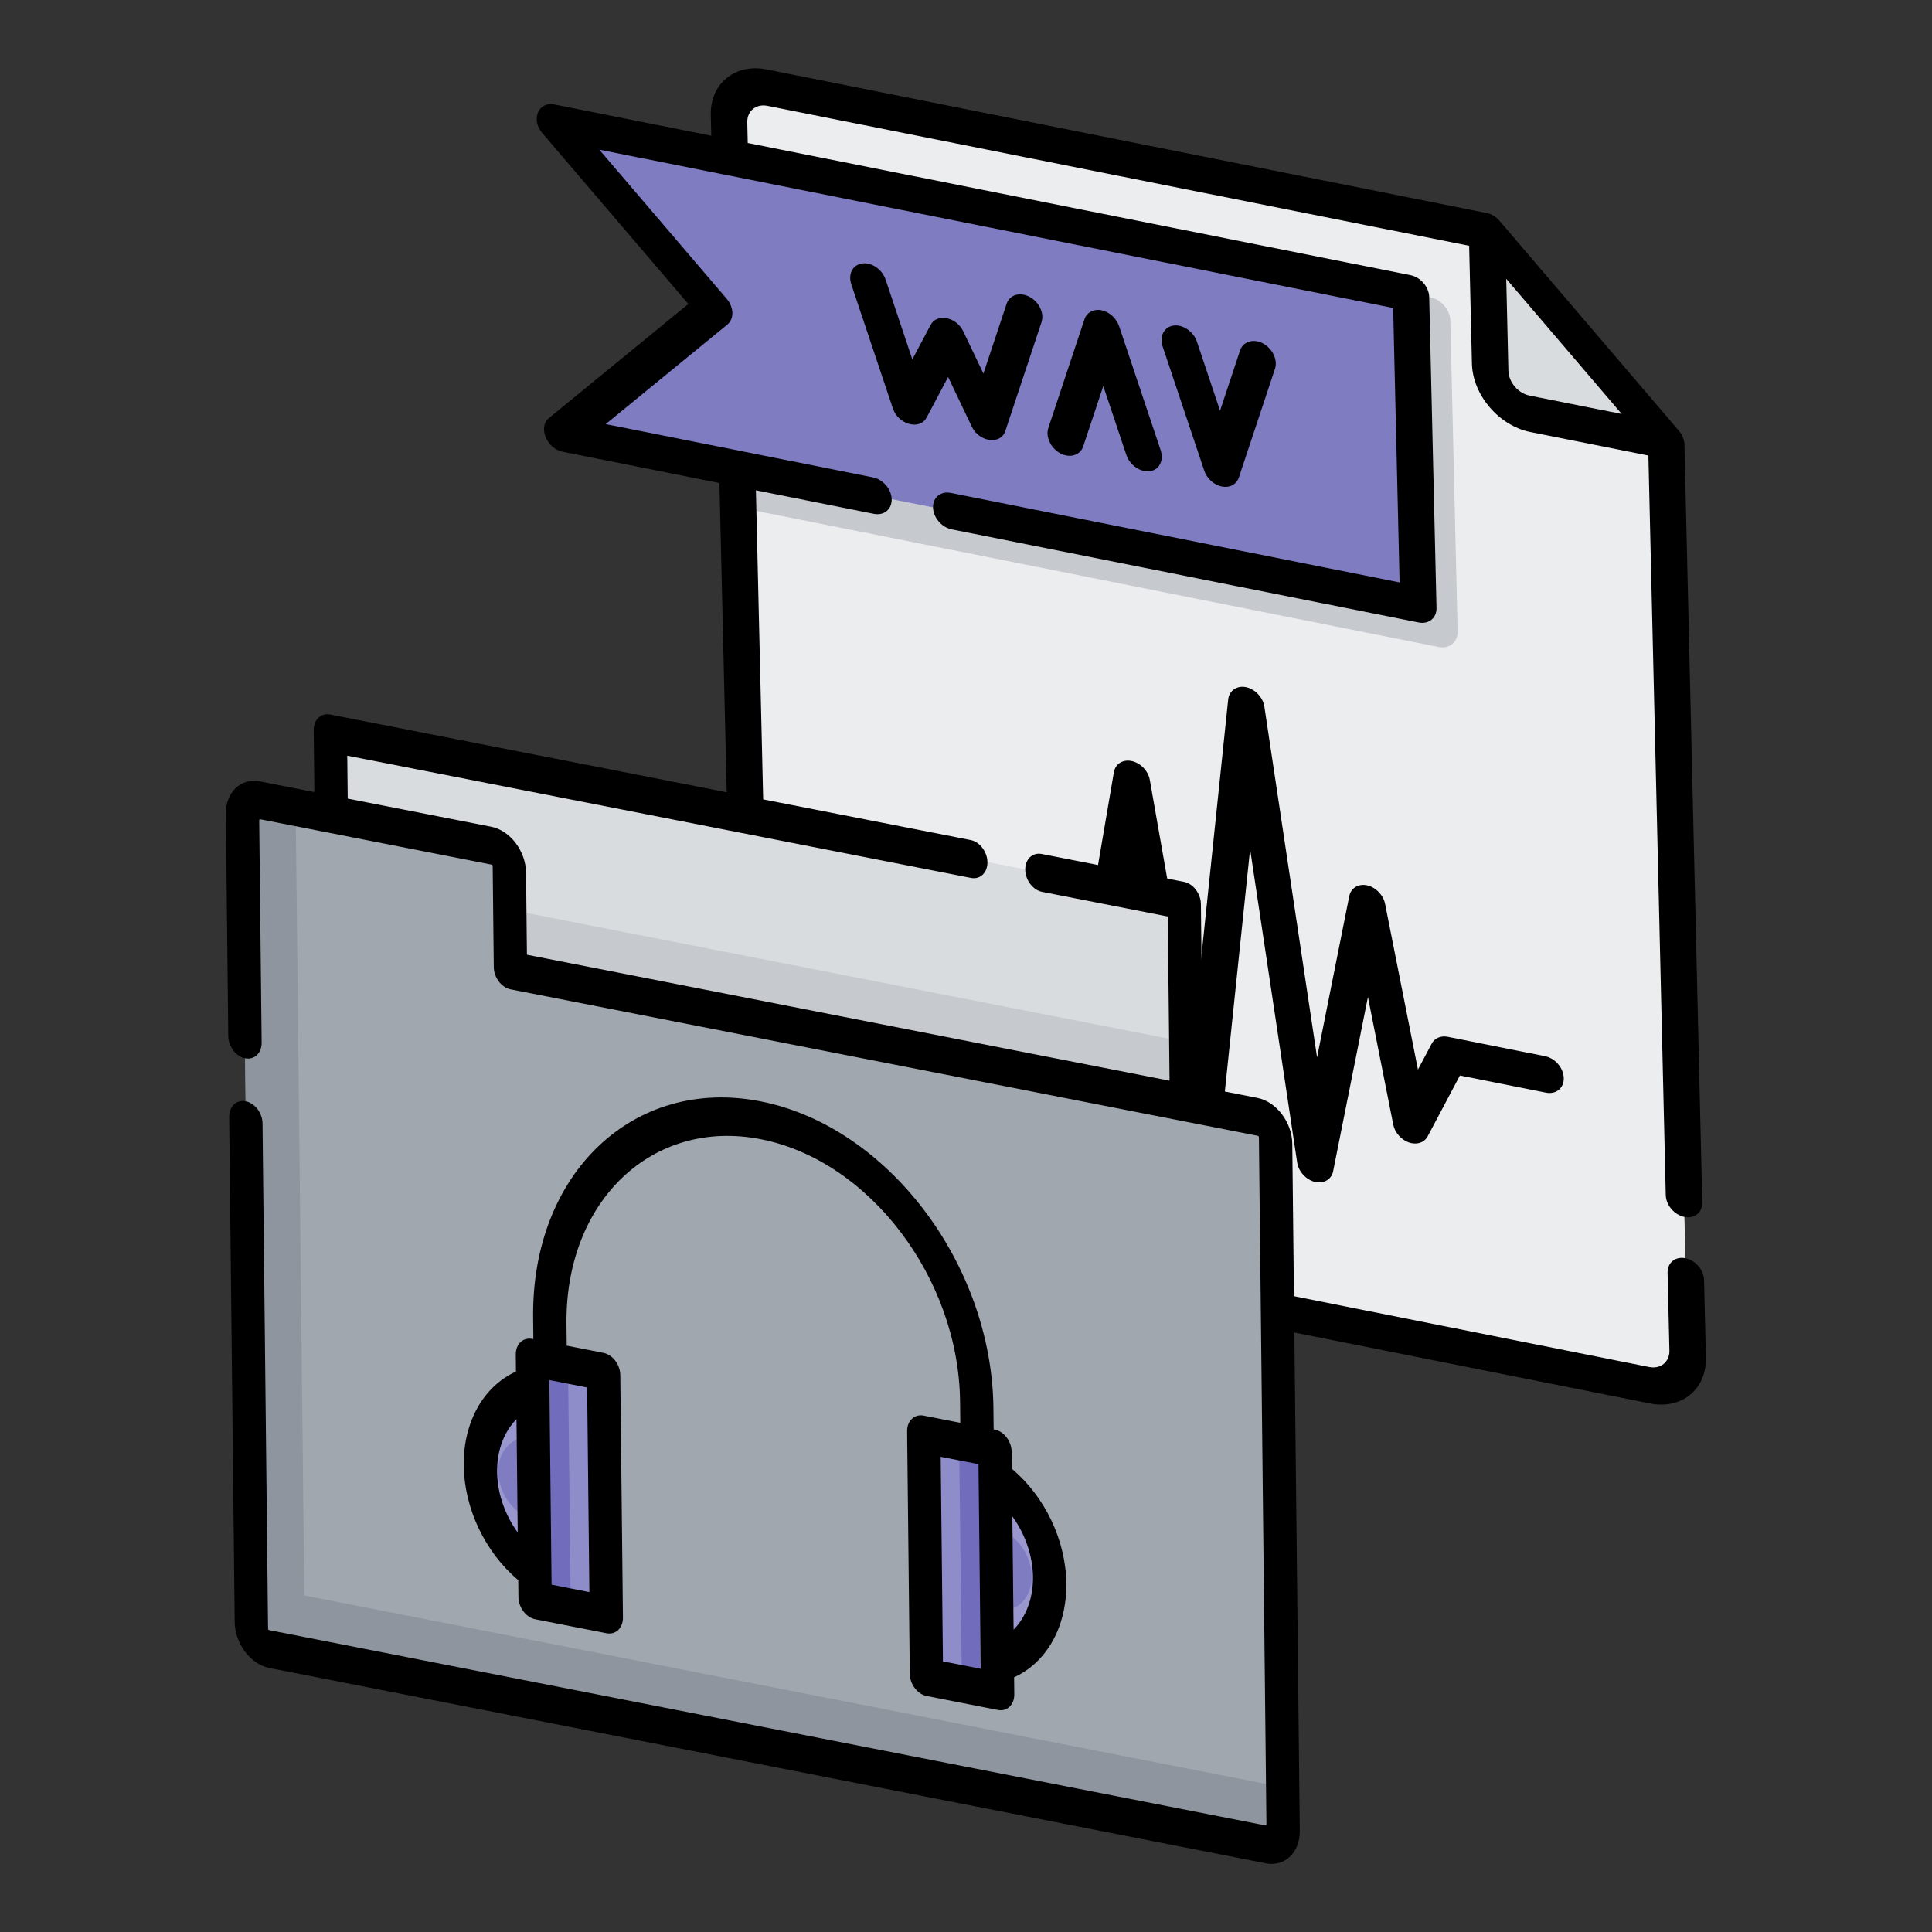
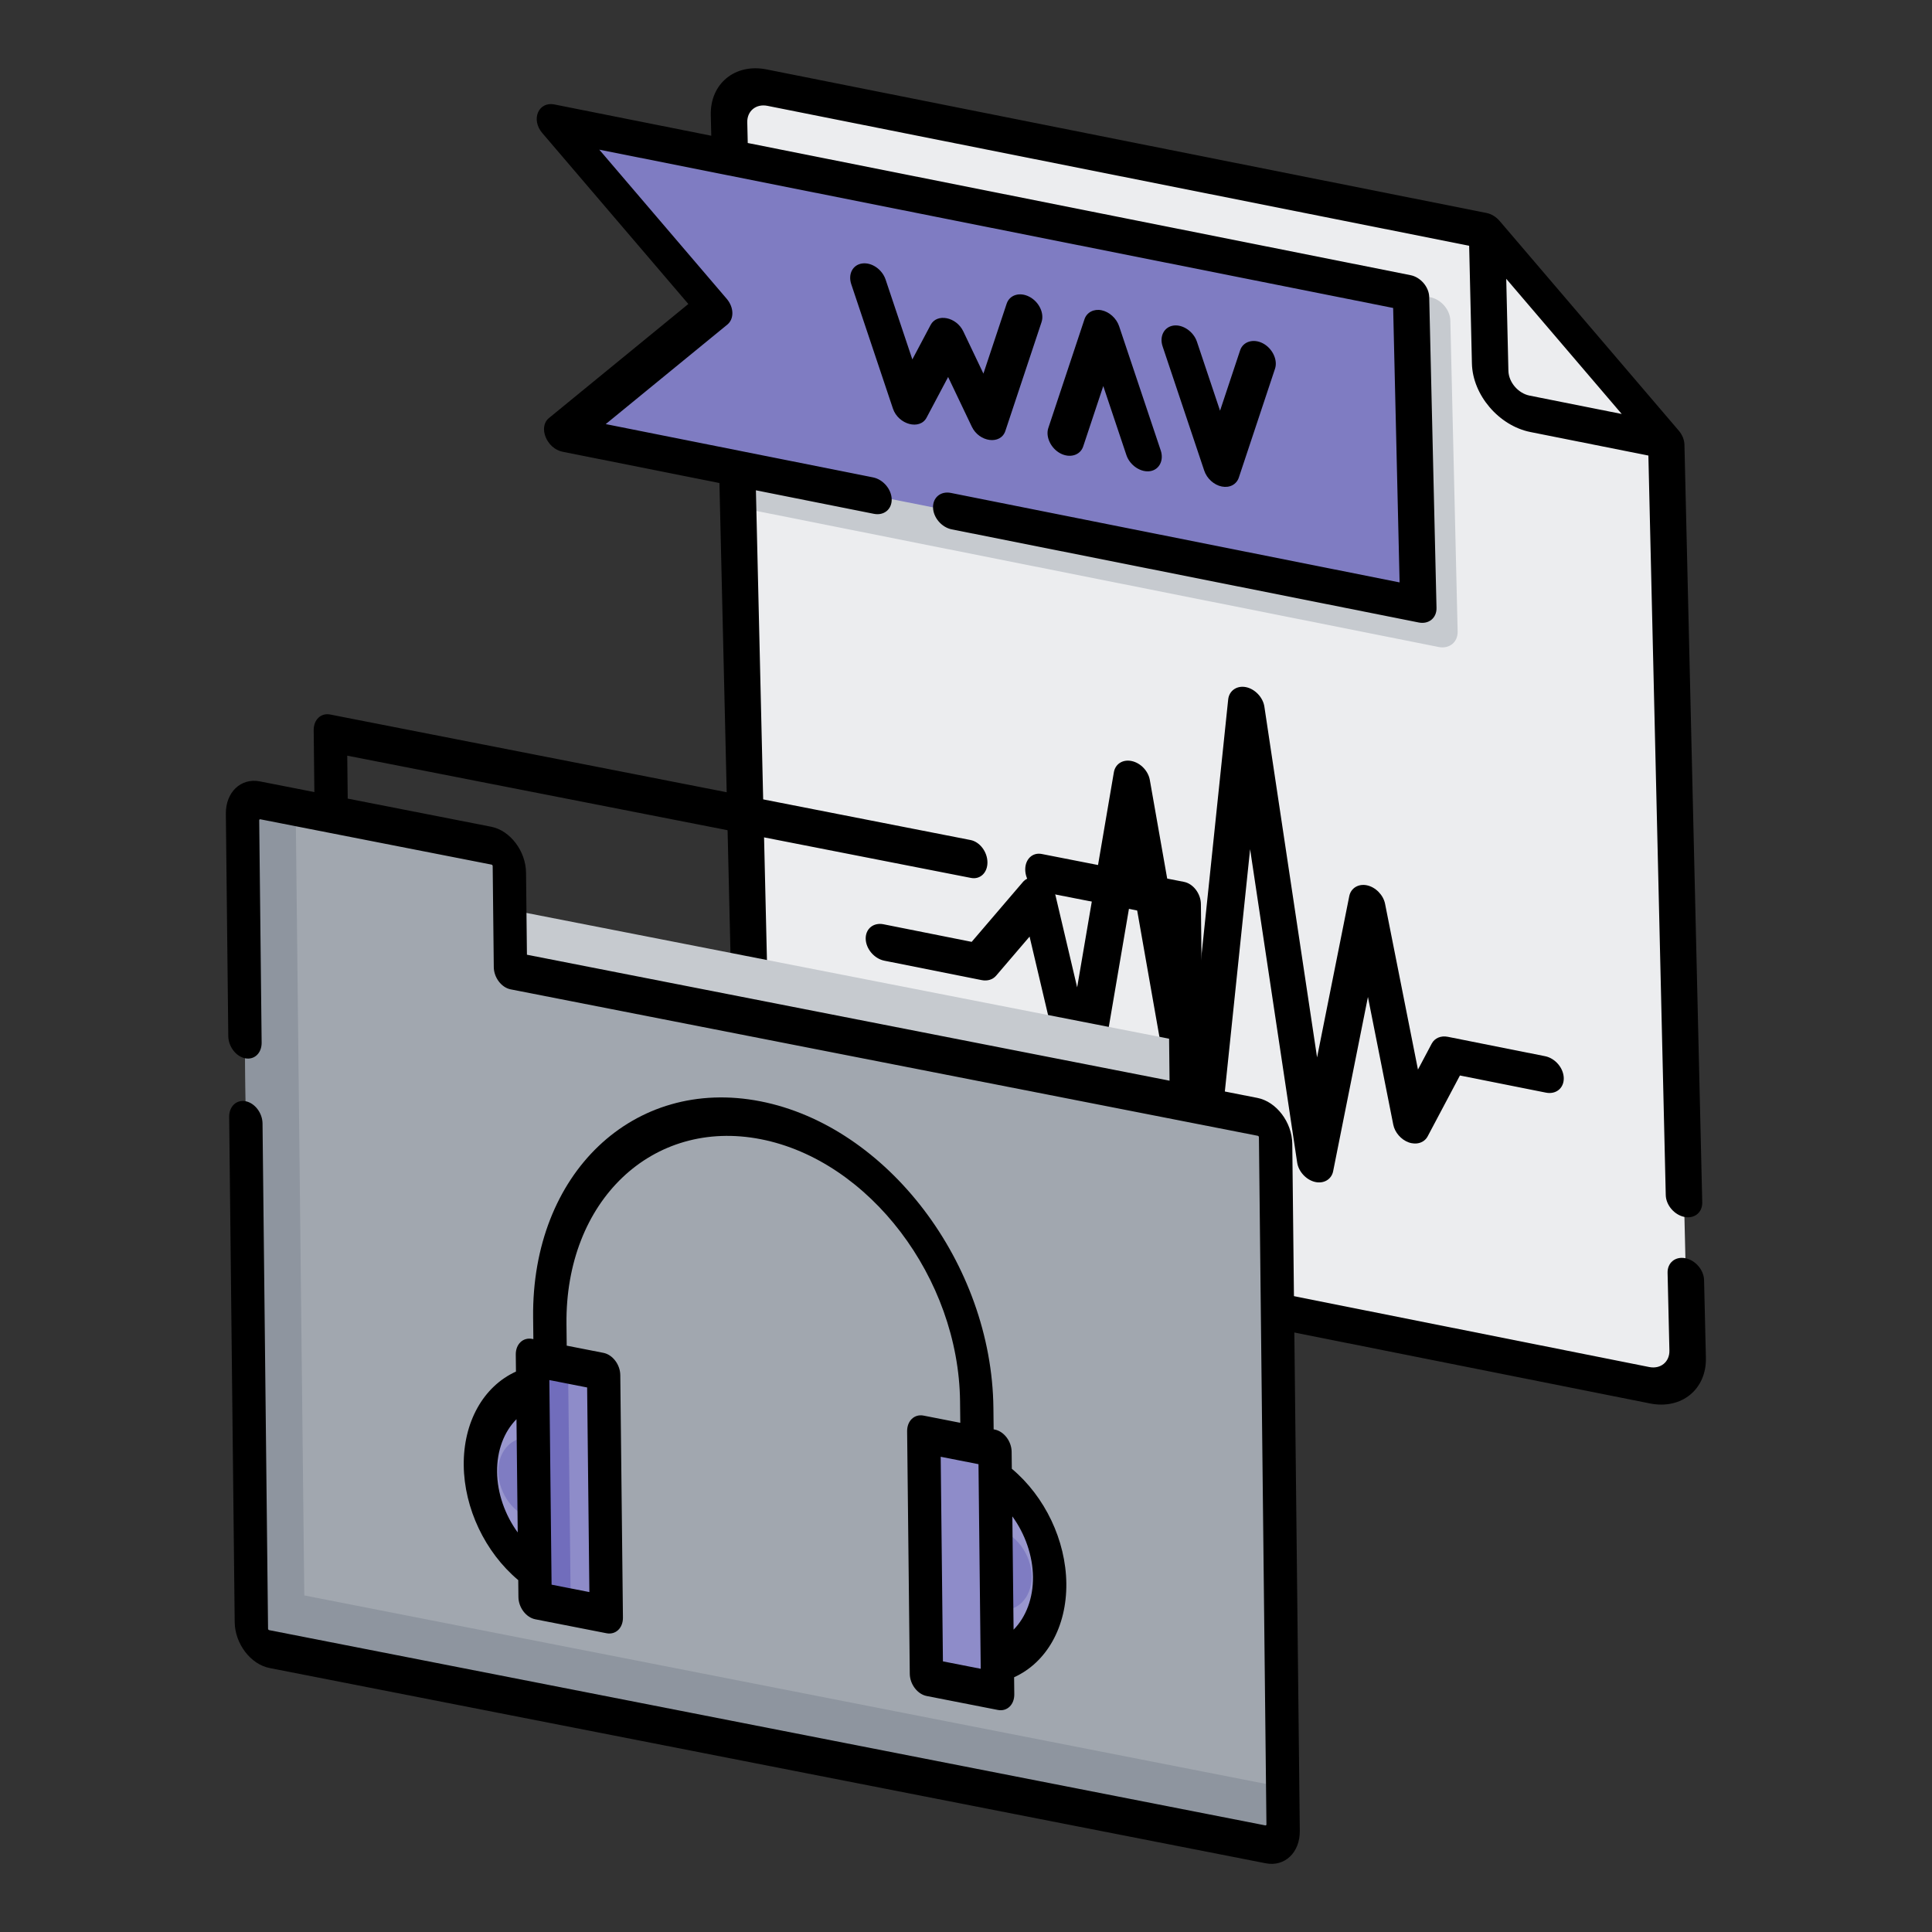
<svg xmlns="http://www.w3.org/2000/svg" height="800" width="800" version="1.1" id="Layer_1" viewBox="0 0 512 512" xml:space="preserve">
  <rect x="0" y="0" width="512" height="512" fill="#333333" stroke="none" />
  <defs id="defs8" />
  <g id="g11" transform="matrix(0.682,0.136,0.016,0.681,97.996,-42.764)">
    <path style="display:inline;fill:#ecedef;stroke-width:0.884" d="m 152.804,66.38 c -8.352,0 -15.122,6.769 -15.122,15.122 V 489.79 c 0,8.352 6.769,15.122 15.122,15.122 h 332.68 c 8.352,0 15.122,-6.769 15.122,-15.122 V 134.428 L 432.558,66.38 Z" id="path1" />
-     <path style="display:inline;fill:#d9dcdf;stroke-width:0.884" d="m 447.678,134.428 h 52.926 L 432.557,66.38 v 52.926 c -8.8e-4,8.35 6.77,15.122 15.122,15.122 z" id="path2" />
    <path style="display:inline;fill:#c6cacf;stroke-width:0.884" d="M 409.875,232.72 H 137.683 V 96.623 H 409.875 c 4.175,0 7.561,3.386 7.561,7.561 v 120.974 c 0,4.176 -3.386,7.562 -7.561,7.562 z" id="path3" />
    <polygon style="display:inline;fill:#7f7cc2;fill-opacity:1" points="388.512,179.04 12.261,179.04 80.67,110.63 12.261,42.221 388.512,42.221 " id="polygon3" transform="matrix(0.884,0,0,0.884,58.793,59.292)" />
    <path d="m 500.605,436.392 c 3.915,0 7.089,-3.173 7.089,-7.089 V 134.428 c 0,-1.857 -0.762,-3.699 -2.075,-5.012 L 437.571,61.369 c -1.316,-1.314 -3.157,-2.077 -5.014,-2.077 H 152.804 c -12.247,0 -22.21,9.963 -22.21,22.21 v 8.034 H 69.634 c -6.178,0 -9.386,7.726 -5.013,12.1 l 55.475,55.475 -55.475,55.474 c -4.373,4.374 -1.166,12.1 5.013,12.1 h 60.96 v 265.104 c 0,12.247 9.963,22.21 22.21,22.21 h 332.68 c 12.247,0 22.21,-9.963 22.21,-22.21 v -30.244 c 0,-3.914 -3.172,-7.089 -7.089,-7.089 -3.916,0 -7.089,3.173 -7.089,7.089 v 30.244 c 0,4.43 -3.604,8.034 -8.034,8.034 H 152.804 c -4.43,0 -8.034,-3.604 -8.034,-8.034 v -265.104 h 45.838 c 3.915,0 7.089,-3.173 7.089,-7.089 0,-3.915 -3.172,-7.089 -7.089,-7.089 H 86.747 l 48.387,-48.387 c 2.768,-2.768 2.768,-7.257 0,-10.024 L 86.747,103.712 H 395.225 v 106.798 h -174.373 c -3.915,0 -7.089,3.173 -7.089,7.089 0,3.915 3.172,7.089 7.089,7.089 h 181.462 c 3.915,0 7.089,-3.173 7.089,-7.089 V 96.623 c 0,-3.914 -3.172,-7.089 -7.089,-7.089 H 144.77 v -8.034 c 0,-4.43 3.604,-8.034 8.034,-8.034 h 272.665 v 45.838 c 0,12.247 9.963,22.21 22.21,22.21 h 45.838 v 287.786 c 0,3.917 3.172,7.09 7.089,7.09 z M 447.679,127.339 c -4.43,0 -8.034,-3.604 -8.034,-8.034 V 83.492 l 43.846,43.847 z" id="path4" style="display:inline;stroke-width:0.884" />
    <path d="m 326.704,186.882 c 3.051,0 5.761,-1.952 6.724,-4.846 l 15.122,-45.365 c 1.221,-3.664 -0.819,-7.746 -4.483,-8.967 -3.665,-1.221 -7.745,0.82 -8.967,4.484 l -8.396,25.191 -8.397,-25.191 c -1.222,-3.665 -5.301,-5.706 -8.967,-4.484 -3.664,1.222 -5.704,5.301 -4.483,8.967 l 15.122,45.365 c 0.965,2.893 3.674,4.846 6.725,4.846 z" id="path5" style="display:inline;stroke-width:0.884" />
    <path d="m 272.942,182.035 8.397,-25.191 8.397,25.191 c 1.272,3.815 5.6,5.82 9.34,4.346 3.454,-1.361 5.281,-5.313 4.11,-8.83 l -15.122,-45.365 c -0.953,-2.862 -3.708,-4.846 -6.724,-4.846 -3.017,0 -5.771,1.985 -6.724,4.846 l -15.122,45.365 c -1.221,3.664 0.819,7.746 4.483,8.967 3.663,1.221 7.743,-0.82 8.965,-4.483 z" id="path6" style="display:inline;stroke-width:0.884" />
    <path d="m 212.07,182.963 8.782,-17.563 8.782,17.563 c 2.768,5.538 11.11,4.936 13.064,-0.928 l 15.122,-45.365 c 1.238,-3.715 -0.768,-7.728 -4.483,-8.967 -3.717,-1.237 -7.729,0.769 -8.967,4.484 l -9.71,29.13 -7.468,-14.938 c -2.562,-5.122 -10.119,-5.122 -12.679,0 l -7.468,14.938 -9.71,-29.13 c -1.239,-3.715 -5.251,-5.723 -8.967,-4.484 -3.715,1.238 -5.721,5.252 -4.483,8.967 l 15.122,45.365 c 1.953,5.865 10.296,6.464 13.064,0.928 z" id="path7" style="display:inline;stroke-width:0.884" />
    <path d="m 183.52,391.498 c 0,3.914 3.172,7.089 7.089,7.089 h 37.805 c 2.231,0 4.333,-1.05 5.67,-2.836 l 13.435,-17.915 11.779,53.004 c 0.722,3.249 3.712,5.601 7.037,5.55 3.325,-0.051 6.236,-2.515 6.848,-5.781 l 15.117,-80.625 16.281,103.106 c 0.545,3.447 3.628,6.034 7.116,5.982 3.486,-0.052 6.487,-2.752 6.919,-6.209 l 15.799,-126.389 15.504,118.867 c 0.44,3.38 3.334,6.025 6.74,6.165 3.404,0.14 6.505,-2.266 7.219,-5.597 l 15.182,-70.847 8.719,47.948 c 0.531,2.921 2.909,5.253 5.839,5.728 3.027,0.491 6.104,-1.082 7.475,-3.826 l 13.163,-26.325 h 33.423 c 3.915,0 7.089,-3.173 7.089,-7.089 0,-3.914 -3.172,-7.089 -7.089,-7.089 h -37.805 c -2.685,0 -5.14,1.517 -6.34,3.919 l -5.612,11.223 -11.319,-62.248 c -0.602,-3.312 -3.555,-5.789 -6.919,-5.82 -3.322,-0.03 -6.291,2.357 -6.986,5.602 l -14.05,65.571 -17.357,-133.05 c -0.455,-3.49 -3.518,-6.176 -7.038,-6.172 -3.526,0.004 -6.586,2.711 -7.024,6.21 l -16.465,131.722 -14.866,-94.145 c -0.538,-3.407 -3.451,-5.932 -6.9,-5.982 -3.444,-0.05 -6.433,2.391 -7.068,5.781 l -16.305,86.957 -7.614,-34.261 c -1.287,-5.785 -9.025,-7.466 -12.59,-2.715 l -20.556,27.407 h -34.26 c -3.914,-8.8e-4 -7.087,3.173 -7.087,7.088 z" id="path8" style="display:inline;stroke-width:0.884" />
  </g>
-   <rect x="87.237" y="177.606" style="fill:#d9dcdf;stroke-width:0.593" width="230.587" height="107.113" id="rect1" transform="matrix(0.981,0.192,0.011,1,0,0)" />
  <rect x="87.237" y="215.095" style="fill:#c6cacf;stroke-width:0.593" width="230.587" height="21.423" id="rect2" transform="matrix(0.981,0.192,0.011,1,0,0)" />
  <path style="fill:#a1a7af;stroke-width:0.587" d="m 135.279,257.168 -0.293,-26.777 c -0.032,-2.957 -2.169,-5.769 -4.773,-6.279 L 68.928,212.1 c -2.603,-0.51 -4.688,1.474 -4.656,4.431 l 2.343,214.213 c 0.032,2.957 2.169,5.769 4.773,6.279 l 263.995,51.745 c 2.603,0.51 4.688,-1.474 4.656,-4.431 l -1.992,-182.081 c -0.032,-2.957 -2.169,-5.769 -4.773,-6.279 z" id="path2-8" />
  <path style="fill:#8e959f;stroke-width:0.587" d="m 80.641,422.806 -2.284,-208.858 -9.428,-1.848 c -2.603,-0.51 -4.688,1.474 -4.656,4.431 l 2.343,214.213 c 0.032,2.957 2.169,5.769 4.773,6.279 l 263.995,51.745 c 2.603,0.51 4.688,-1.474 4.656,-4.431 l -0.117,-10.71 z" id="path3-7" />
  <g id="g5" transform="matrix(0.551,0.108,0.007,0.626,59.154,151.736)">
    <path style="fill:#9997ce;fill-opacity:1" d="m 350.063,315.858 v 85.512 c 23.613,0 42.756,-19.143 42.756,-42.756 -0.001,-23.613 -19.143,-42.756 -42.756,-42.756 z" id="path4-9" />
    <path style="fill:#9997ce;fill-opacity:1" d="m 161.937,401.37 v -85.512 c -23.613,0 -42.756,19.143 -42.756,42.756 0.001,23.613 19.143,42.756 42.756,42.756 z" id="path5-2" />
  </g>
  <g id="g6" transform="matrix(0.551,0.108,0.007,0.626,59.154,151.736)">
    <circle style="fill:#7f7cc2;fill-opacity:1" cx="144.835" cy="358.614" r="17.102" id="circle5" />
    <circle style="fill:#7f7cc2;fill-opacity:1" cx="367.165" cy="358.614" r="17.102" id="circle6" />
  </g>
  <g id="g7" transform="matrix(0.551,0.108,0.007,0.626,59.154,151.736)">
    <rect x="144.835" y="307.307" style="fill:#8e8cc9;fill-opacity:1" width="34.205" height="102.614" id="rect6" />
    <rect x="332.96" y="307.307" style="fill:#8e8cc9;fill-opacity:1" width="34.205" height="102.614" id="rect7" />
  </g>
  <g id="g9" transform="matrix(0.551,0.108,0.007,0.626,59.154,151.736)">
    <rect x="144.835" y="307.307" style="fill:#716dbc;fill-opacity:1" width="17.102" height="102.614" id="rect8" />
-     <rect x="350.063" y="307.307" style="fill:#716dbc;fill-opacity:1" width="17.102" height="102.614" id="rect9" />
  </g>
  <path d="m 201.515,291.86 c -33.63,-6.592 -60.65,19.127 -60.232,57.33 l 0.062,5.69 -0.294,-0.058 c -2.441,-0.478 -4.395,1.381 -4.365,4.155 l 0.049,4.503 c -8.665,3.945 -13.965,13.438 -13.84,24.857 0.124,11.373 5.643,23.012 14.401,30.373 0.014,0.013 0.029,0.021 0.044,0.033 l 0.049,4.498 c 0.03,2.773 2.033,5.409 4.475,5.887 l 18.857,3.696 c 2.441,0.478 4.395,-1.381 4.365,-4.155 l -0.703,-64.263 c -0.03,-2.773 -2.033,-5.409 -4.475,-5.887 l -9.723,-1.906 -0.062,-5.69 c -0.357,-32.667 22.747,-54.658 51.503,-49.021 28.756,5.636 52.442,36.798 52.799,69.465 l 0.062,5.69 -9.724,-1.906 c -2.441,-0.478 -4.395,1.381 -4.365,4.155 l 0.703,64.264 c 0.03,2.773 2.033,5.409 4.475,5.887 l 18.857,3.696 c 2.441,0.478 4.395,-1.381 4.365,-4.155 l -0.049,-4.508 c 8.668,-3.946 13.965,-13.42 13.84,-24.852 -0.125,-11.418 -5.656,-23.035 -14.445,-30.402 l -0.049,-4.502 c -0.03,-2.773 -2.033,-5.409 -4.475,-5.887 l -0.294,-0.058 -0.062,-5.69 c -0.418,-38.203 -28.118,-74.647 -61.748,-81.239 z m -69.781,98.209 c -0.062,-5.666 1.835,-10.633 5.139,-13.97 l 0.328,30.015 c -3.39,-4.653 -5.406,-10.395 -5.468,-16.045 z m 24.457,31.847 -10.018,-1.964 -0.593,-54.222 10.018,1.964 z m 103.712,20.328 -10.018,-1.964 -0.593,-54.222 10.018,1.964 z m 13.846,-24.339 c 0.061,5.557 -1.81,10.613 -5.139,13.972 -0.037,-3.382 -0.074,-6.764 -0.111,-10.146 -0.059,-5.39 -0.118,-10.778 -0.177,-16.168 -0.013,-1.236 -0.027,-2.471 -0.041,-3.706 3.414,4.68 5.407,10.492 5.468,16.047 z" id="path9" style="display:inline;stroke-width:0.587" />
  <path d="m 333.22,290.956 -14.437,-2.83 -0.531,-48.532 c -0.03,-2.773 -2.033,-5.409 -4.475,-5.887 l -37.714,-7.392 c -2.441,-0.478 -4.395,1.381 -4.365,4.154 0.03,2.774 2.033,5.409 4.475,5.887 l 33.294,6.526 0.476,43.512 -170.3,-33.38 -0.238,-21.756 c -0.063,-5.722 -4.211,-11.179 -9.247,-12.166 l -38.008,-7.45 -0.124,-11.381 165.292,32.398 c 2.441,0.478 4.395,-1.381 4.365,-4.155 -0.03,-2.774 -2.033,-5.409 -4.475,-5.887 L 87.496,189.354 c -2.441,-0.478 -4.395,1.381 -4.365,4.154 l 0.179,16.401 -14.437,-2.83 c -5.037,-0.987 -9.083,2.865 -9.02,8.586 l 0.644,58.909 c 0.03,2.773 2.033,5.409 4.475,5.887 2.442,0.479 4.395,-1.381 4.365,-4.155 l -0.644,-58.909 c -0.002,-0.184 0.129,-0.308 0.291,-0.277 L 130.268,229.133 c 0.162,0.032 0.296,0.209 0.298,0.392 l 0.293,26.777 c 0.03,2.773 2.033,5.409 4.475,5.887 L 333.33,300.998 c 0.162,0.032 0.296,0.209 0.298,0.392 l 1.992,182.081 c 0.002,0.184 -0.129,0.308 -0.291,0.277 L 71.334,432.003 c -0.162,-0.032 -0.296,-0.209 -0.298,-0.392 l -1.464,-133.883 c -0.03,-2.773 -2.033,-5.409 -4.475,-5.887 -2.442,-0.479 -4.395,1.381 -4.365,4.155 l 1.464,133.883 c 0.063,5.722 4.211,11.179 9.247,12.166 l 263.995,51.745 c 5.037,0.987 9.083,-2.864 9.02,-8.586 l -1.992,-182.082 c -0.063,-5.722 -4.211,-11.179 -9.247,-12.166 z" id="path10" style="stroke-width:0.587" />
</svg>